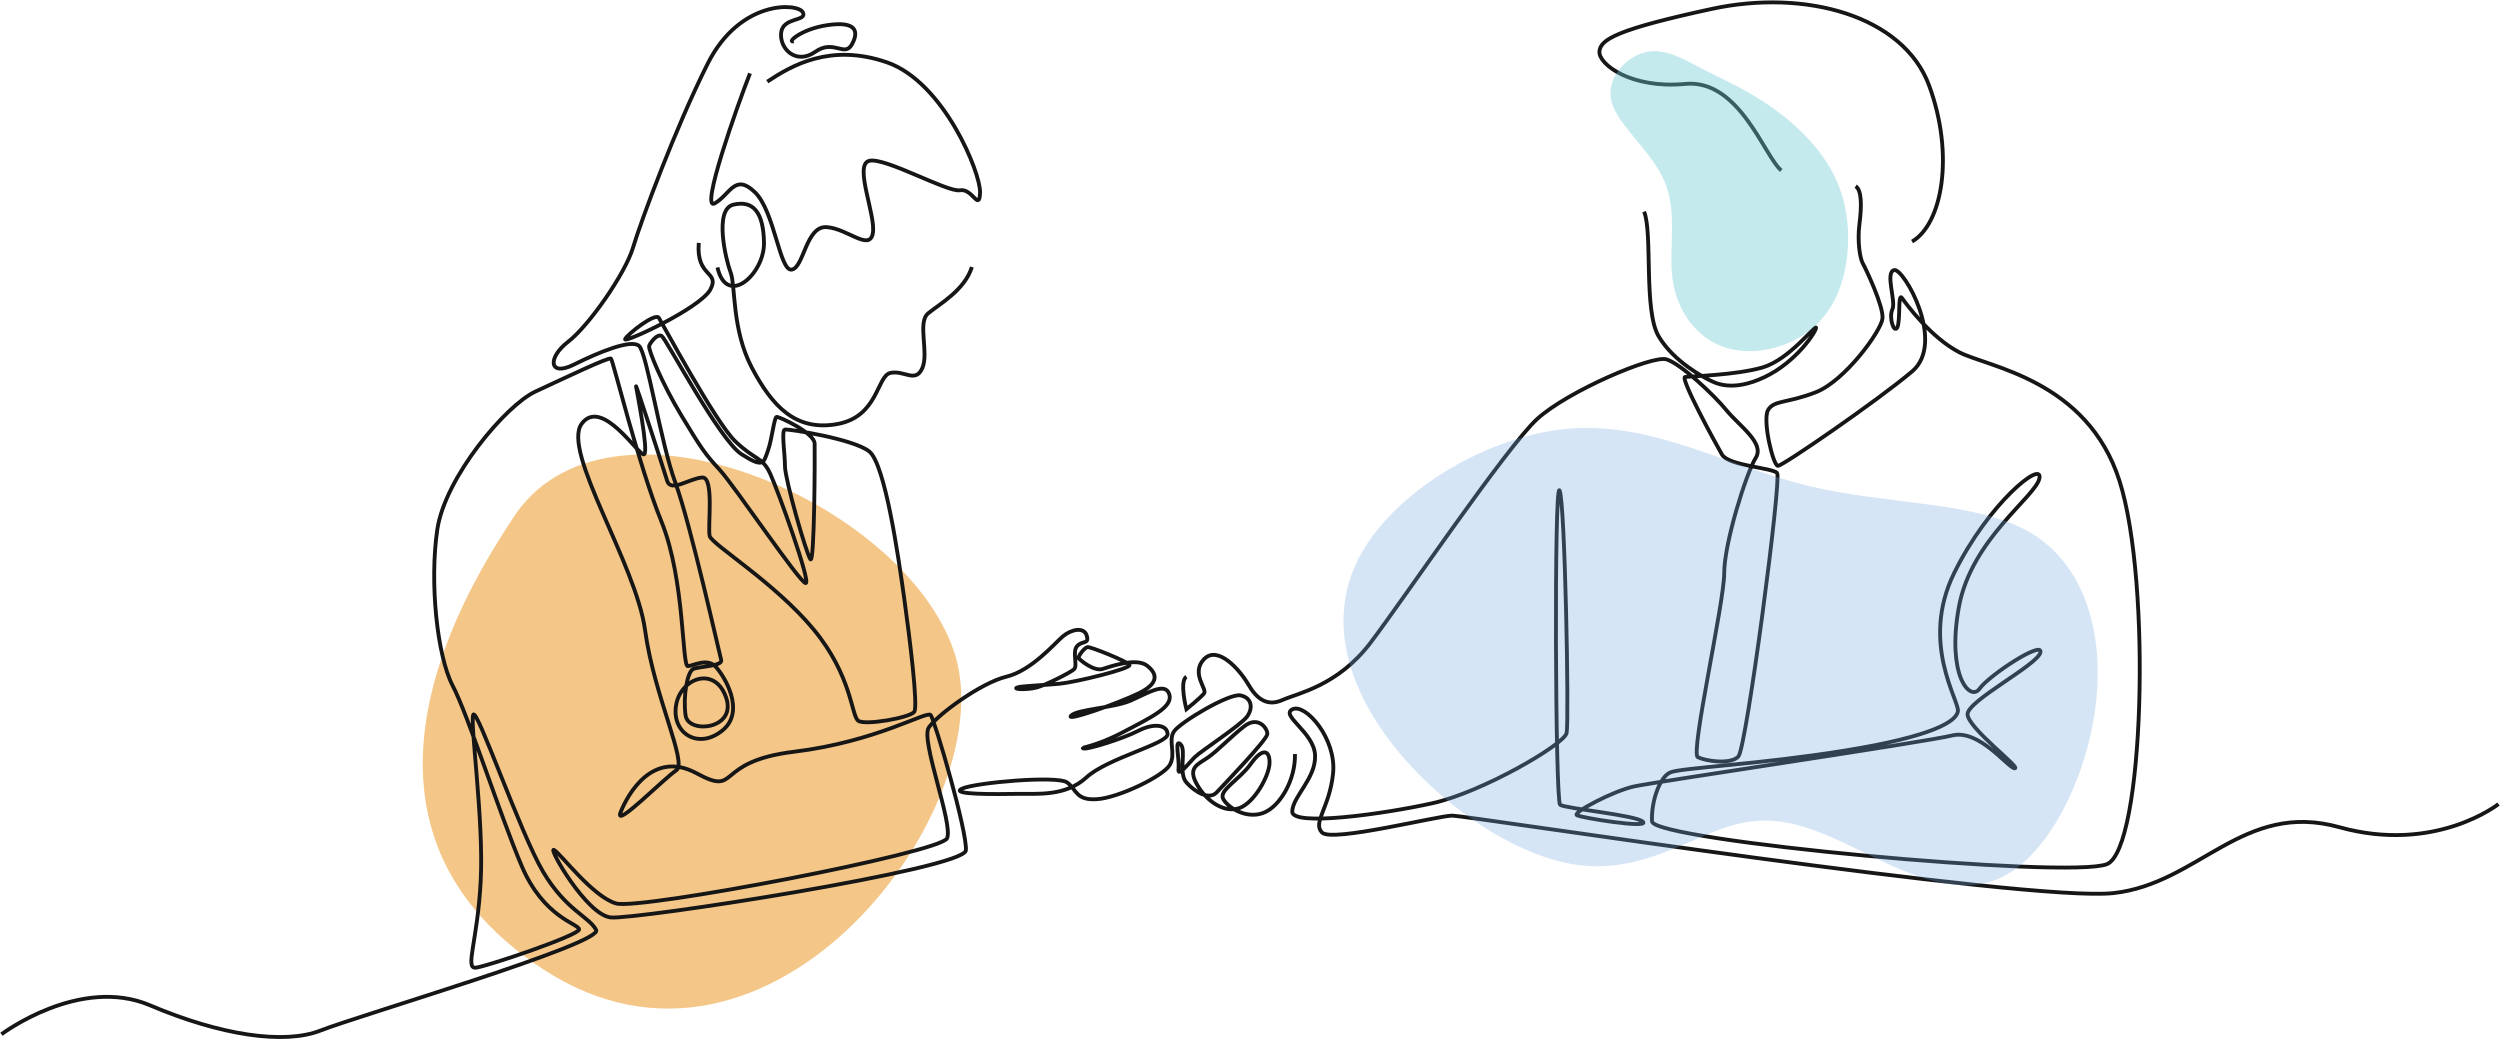
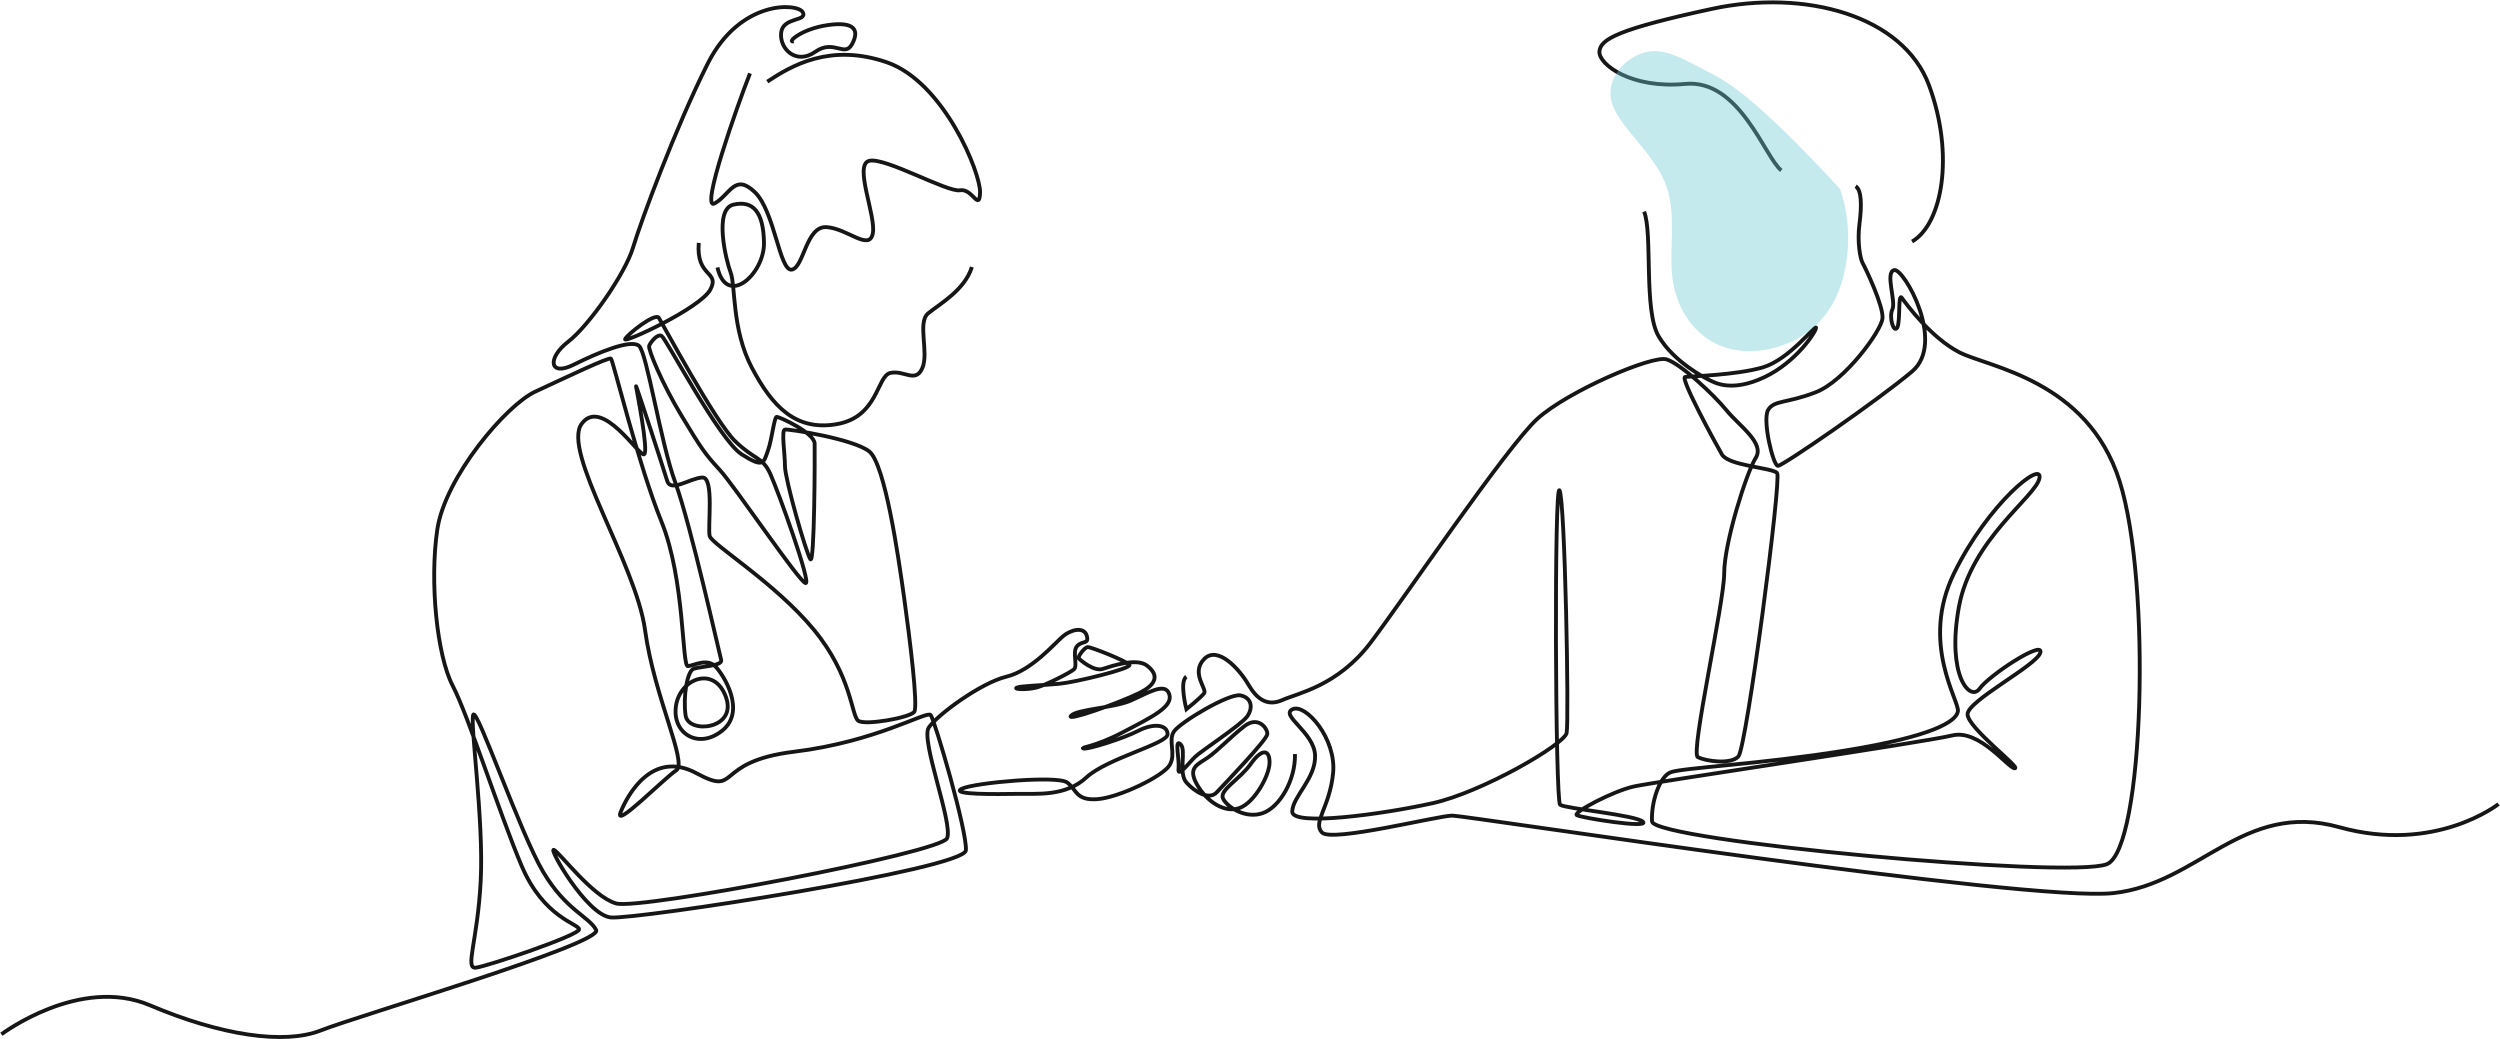
<svg xmlns="http://www.w3.org/2000/svg" width="647" height="269" viewBox="0 0 647 269" fill="none">
  <g clip-path="url(#clip0_164_487)">
-     <path fill-rule="evenodd" clip-rule="evenodd" d="M132.549 134.402C122.866 149.335 81.437 212.131 140.566 250.836C199.694 289.54 259.869 208.306 247.026 168.978C234.182 129.65 156.499 96.332 132.549 134.402Z" fill="#ECA038" fill-opacity="0.6" />
    <path d="M0.368 267.672C0.368 267.672 20.597 252.43 38.828 260.177C57.059 267.922 73.541 270.421 83.031 266.673C92.52 262.925 156.12 244.185 154.289 240.687C152.457 237.189 146.464 235.606 140.553 225.611C134.642 215.617 123.404 182.967 122.489 184.966C121.574 186.965 125.236 212.285 124.403 228.028C123.57 243.77 120.24 250.766 123.155 250.432C126.068 250.099 149.96 242.02 149.876 240.52C149.792 239.021 140.719 237.606 134.975 224.029C129.232 210.453 121.239 185.298 117.161 177.469C113.082 169.64 111.168 150.65 113.166 137.074C115.164 123.498 130.98 104.841 138.555 101.342C146.13 97.842 157.576 92.347 158.118 92.804C158.66 93.261 165.069 119.873 171.187 134.991C177.305 150.109 176.431 172.659 178.054 172.41C179.678 172.16 183.018 170.316 185.141 172.472C187.263 174.628 193.164 183.967 186.983 189.026C180.803 194.086 173.903 189.87 174.933 182.717C175.964 175.565 184.922 172.099 187.888 180.437C190.854 188.776 178.117 190.056 177.43 185.154C176.743 180.249 177.837 173.721 179.49 173.097C181.145 172.472 187.076 172.378 186.639 170.816C186.202 169.254 178.679 135.491 174.808 124.995C170.937 114.502 167.441 91.325 165.381 89.513C163.321 87.702 154.83 91.2 148.461 94.385C142.092 97.571 141.594 92.636 147.025 88.451C152.457 84.266 161.823 70.773 163.82 64.089C165.818 57.406 174.808 33.043 183.175 16.427C191.541 -0.189 206.524 0.748 207.772 3.184C209.021 5.62 202.591 4.309 202.154 8.494C201.717 12.679 206.087 16.864 210.956 13.428C215.826 9.993 218.573 14.99 220.508 11.43C222.443 7.869 221.289 5.464 214.203 6.495C207.116 7.526 203.527 11.18 205.4 10.68M194.099 18.989C190.915 27.047 181.009 54.95 185.004 52.617C189 50.285 190.166 44.788 195.326 49.703C200.487 54.617 201.737 70.276 204.899 69.776C208.062 69.276 208.563 58.365 213.973 58.781C219.384 59.197 224.962 65.028 225.877 60.446C226.792 55.865 220.883 42.623 224.962 41.622C229.041 40.623 245.191 49.826 248.437 49.243C251.683 48.659 253.431 54.864 253.64 49.867C253.848 44.87 244.275 21.215 229.54 16.134C214.806 11.053 204.733 17.05 198.574 21.131M185.671 69.21C188.106 79.704 197.846 70.897 197.721 62.839C197.596 54.781 194.849 51.781 189.793 52.969C184.736 54.156 187.827 67.203 189.106 70.585C190.385 73.968 189.356 85.266 194.6 95.198C199.844 105.129 205.901 111.668 216.639 109.753C227.377 107.838 226.877 97.259 230.457 96.509C234.037 95.76 236.95 99.258 238.698 95.26C240.446 91.262 237.366 83.433 240.196 81.101C243.027 78.768 249.685 75.104 251.517 69.106M180.841 62.86C180.092 71.855 186.419 70.106 183.838 74.937C181.257 79.768 161.196 89.012 161.777 87.763C162.361 86.514 169.584 80.814 170.518 82.266C171.451 83.719 185.085 109.17 190.247 114.167C195.409 119.164 197.281 118.123 199.342 122.621C201.402 127.118 209.955 150.856 208.519 150.918C207.083 150.98 190.101 125.744 186.23 121.559C182.359 117.374 181.423 115.937 176.366 107.565C171.309 99.195 167.688 90.386 168.001 89.512C168.313 88.638 170.123 86.264 171.247 86.951C172.371 87.638 186.169 113.874 191.913 117.56C197.656 121.245 197.594 119.808 198.717 116.685C199.841 113.562 200.341 107.878 201.027 107.878C201.714 107.878 210.766 112 210.829 114.811C210.891 117.622 210.808 146.232 209.726 144.733C208.644 143.234 203.15 123.993 203.15 120.662C203.15 117.33 202.151 111.333 203.15 111.167C204.149 111.001 220.881 113.582 224.961 116.831C229.04 120.079 232.495 143.984 233.993 154.728C235.491 165.472 237.614 182.713 236.615 184.213C235.616 185.712 223.962 187.794 222.13 186.545C220.298 185.296 220.548 174.968 210.559 162.891C200.57 150.814 184.254 140.903 183.67 138.738C183.087 136.573 184.919 123.413 181.756 123.579C178.594 123.745 173.598 127.494 172.683 124.494C171.768 121.496 164.442 98.924 164.608 100.007C164.774 101.09 167.938 116.926 166.689 117.581C165.441 118.236 155.784 102.588 150.54 109.668C145.296 116.748 164.608 145.9 166.939 163.057C169.27 180.215 178.011 197.456 175.014 199.371C172.017 201.286 158.781 214.78 160.613 210.199C162.444 205.618 168.853 193.957 180.258 200.121C191.663 206.285 184.337 197.123 205.565 194.54C226.792 191.958 239.861 183.879 240.86 185.046C241.859 186.211 250.35 215.197 249.975 220.069C249.6 224.942 164.316 238.06 158.073 237.436C151.83 236.811 141.84 219.32 143.338 219.945C144.836 220.569 153.327 232.064 159.446 233.813C165.564 235.562 243.482 220.694 245.105 216.946C246.729 213.198 238.196 191.542 240.361 188.294C242.525 185.046 253.847 176.717 260.423 175.134C267 173.551 272.952 166.471 275.075 164.681C277.197 162.891 280.527 162.142 281.235 164.473C281.943 166.805 280.153 165.722 278.779 167.18C277.406 168.638 278.988 172.302 277.946 173.219C276.906 174.135 270.621 177.3 268.29 177.925C265.958 178.55 262.171 178.425 263.128 177.966C264.086 177.508 269.621 177.383 274.074 176.967C278.528 176.551 292.763 173.01 292.305 172.095C291.847 171.179 282.347 167.41 281.505 167.472C280.663 167.535 278.883 169.94 279.163 170.346C279.443 170.751 283.096 173.844 285.344 173.126C287.591 172.407 294.116 170.158 296.832 172.251C299.548 174.345 300.016 176.843 294.678 179.435C289.339 182.028 275.573 186.9 277.196 185.213C278.819 183.527 288.153 183.245 292.555 181.341C296.957 179.435 301.545 176.406 302.606 179.654C303.667 182.902 298.215 185.506 290.598 189.503C282.982 193.501 279.402 193.376 280.401 193.71C281.4 194.043 290.64 191.17 294.594 189.129C298.548 187.089 302.128 187.505 302.169 190.003C302.21 192.502 286.56 196.208 281.15 201.205C275.739 206.202 268.331 205.371 263.253 205.453C258.175 205.535 245.605 205.703 248.935 204.12C252.265 202.537 273.7 200.643 276.198 202.517C278.695 204.391 278.383 207.202 283.94 206.827C289.496 206.452 301.061 200.893 302.739 197.957C304.418 195.021 302.232 191.679 303.824 189.305C305.417 186.932 318.069 179.383 321.024 179.966C323.98 180.55 324.354 183.256 322.731 185.463C321.108 187.671 310.868 194.333 309.287 195.875C307.705 197.415 304.709 201.414 305 198.998C305.291 196.583 303.876 191.085 305.499 192.584C307.122 194.083 304.875 200.039 307.039 202.496C309.202 204.953 312.907 207.161 314.864 205.078C316.82 202.996 327.85 191.502 327.975 190.003C328.1 188.504 325.603 185.172 322.064 187.921C318.526 190.669 315.238 194.209 312.616 196.041C309.994 197.874 307.247 198.581 309.786 203.037C312.324 207.493 316.945 210.491 320.775 209.117C324.604 207.743 328.475 200.829 328.558 197.456C328.642 194.083 326.727 193.459 323.73 197.665C320.733 201.871 315.322 204.536 316.571 206.785C317.819 209.033 322.398 211.949 326.768 210.45C331.138 208.951 335.321 201.892 335.133 195.145M307.039 175.134C305.166 176.321 307.039 183.553 307.039 183.553C307.039 183.553 310.784 180.527 311.627 179.435C312.47 178.341 308.099 174.186 311.627 170.564C315.155 166.941 320.804 173.249 323.053 177.122C325.3 180.995 328.016 182.901 331.918 181.152C335.82 179.403 346.162 177.55 354.654 166.389C363.145 155.228 390.012 115.498 397.88 108.377C405.746 101.257 427.66 91.844 431.323 93.01C434.985 94.175 443.477 102.089 446.807 106.17C450.137 110.251 456.796 114.665 454.383 118.497C451.969 122.328 446.224 140.569 446.224 148.314C446.224 156.06 437.4 194.956 439.398 195.957C441.396 196.957 447.806 197.956 449.886 195.791C451.968 193.626 461.124 123.786 459.918 122.412C458.71 121.038 447.348 120.579 445.641 117.622C443.934 114.665 434.695 97.716 436.109 97.549C437.524 97.382 449.303 97.09 456.172 95.091C463.039 93.092 469.865 83.971 469.99 84.805C470.115 85.638 464.996 93.674 456.588 97.631C448.179 101.587 443.809 99.046 442.52 98.422C441.23 97.797 433.155 93.674 429.242 87.011C425.329 80.347 427.744 60.275 425.496 54.778M494.844 62.512C502.6 58.014 505.911 40.203 499.251 22.128C492.595 4.059 467.206 -2.937 442.982 2.31C418.758 7.557 414.095 10.139 413.929 13.387C413.763 16.635 422.088 23.049 436.156 21.716C450.224 20.383 456.759 40.79 461.004 44.101M480.234 48.203C481.773 49.119 481.857 53.118 481.233 57.907C480.608 62.696 481.441 67.026 482.066 68.109C482.69 69.193 487.518 79.229 487.185 82.435C486.851 85.642 477.487 98.572 469.933 101.509C462.379 104.445 459.069 103.508 457.571 106.131C456.072 108.755 458.882 120.562 460.13 120.562C461.379 120.562 485.977 103.633 494.844 96.137C503.709 88.641 492.659 69.339 490.224 69.901C487.789 70.463 490.724 77.959 489.755 80.052C488.787 82.145 490.13 86.361 491.004 84.769C491.878 83.175 491.129 75.587 492.222 77.116C493.315 78.647 499.672 87.351 507.081 91.181C514.491 95.013 540.203 98.261 548.538 124.497C556.873 150.733 554.843 219.697 545.291 223.634C535.739 227.569 427.791 217.575 427.542 212.576C427.292 207.579 429.477 201.082 432.286 199.895C435.096 198.708 455.324 197.834 477.676 194.211C500.027 190.588 506.27 186.778 506.707 184.092C507.144 181.406 496.843 166.475 505.708 148.36C514.573 130.244 528.684 119 527.81 123.748C526.935 128.495 510.167 139.465 506.957 157.106C503.746 174.747 509.828 181.718 512.326 178.22C514.823 174.722 528.808 165.601 528.059 168.85C527.31 172.099 509.204 181.345 509.204 184.843C509.204 188.34 523.065 198.711 521.442 198.836C519.818 198.961 512.327 188.592 505.209 190.341C498.092 192.09 428.352 202.335 422.921 203.522C417.489 204.709 407 210.268 408.061 210.955C409.122 211.642 426.791 214.453 425.23 212.704C423.67 210.955 405.002 209.269 403.753 208.269C402.505 207.27 402.193 124.334 403.607 126.916C405.022 129.498 406.104 186.718 405.439 189.717C404.773 192.717 383.546 205.042 370.725 207.874C357.906 210.707 334.347 213.955 334.431 210.039C334.514 206.124 340.591 201.461 340.342 195.464C340.092 189.468 331.184 185.136 334.514 183.553C337.845 181.971 345.919 191.133 345.003 200.128C344.088 209.122 339.634 212.829 342.131 215.452C344.628 218.076 372.223 211.08 375.846 211.08C379.468 211.08 524.875 233.568 546.977 231.132C569.078 228.696 580.504 207.145 605.415 214.078C630.326 221.012 646.622 208.082 646.622 208.082" stroke="#161616" stroke-miterlimit="10" />
-     <path fill-rule="evenodd" clip-rule="evenodd" d="M460.7 89.566C466.803 87.547 472.496 83.309 475.64 75.83C478.784 68.355 479.382 57.639 476.153 48.815C472.92 39.99 465.859 33.058 459.255 28.276C452.652 23.495 446.509 20.87 441.038 18.057C435.569 15.247 430.769 12.25 425.723 13.538C420.677 14.826 415.389 20.399 417.112 26.498C418.835 32.599 427.572 39.225 430.841 47.099C434.107 54.974 431.904 64.09 432.781 71.641C433.655 79.196 437.608 85.187 442.844 88.282C448.078 91.383 454.597 91.585 460.7 89.566Z" fill="#70CCD5" fill-opacity="0.4" />
-     <path fill-rule="evenodd" clip-rule="evenodd" d="M360.545 192.857C348.25 177.184 343.187 159.06 352.504 142.856C361.821 126.652 385.521 112.373 406.83 110.88C428.139 109.386 447.062 120.673 467.905 125.726C488.748 130.779 511.512 129.599 525.5 137.872C539.489 146.145 544.701 163.881 542.338 182.744C539.975 201.608 530.036 221.599 517.569 227.267C505.103 232.934 490.109 224.269 478.375 218.679C466.64 213.088 458.164 210.574 447.629 213.8C437.094 217.026 424.5 225.992 408.438 223.87C392.376 221.747 372.841 208.53 360.545 192.857Z" fill="#73A8DF" fill-opacity="0.3" />
+     <path fill-rule="evenodd" clip-rule="evenodd" d="M460.7 89.566C466.803 87.547 472.496 83.309 475.64 75.83C478.784 68.355 479.382 57.639 476.153 48.815C452.652 23.495 446.509 20.87 441.038 18.057C435.569 15.247 430.769 12.25 425.723 13.538C420.677 14.826 415.389 20.399 417.112 26.498C418.835 32.599 427.572 39.225 430.841 47.099C434.107 54.974 431.904 64.09 432.781 71.641C433.655 79.196 437.608 85.187 442.844 88.282C448.078 91.383 454.597 91.585 460.7 89.566Z" fill="#70CCD5" fill-opacity="0.4" />
  </g>
  <defs>
    <clipPath id="clip0_164_487">
      <rect width="647" height="269" fill="white" />
    </clipPath>
  </defs>
</svg>